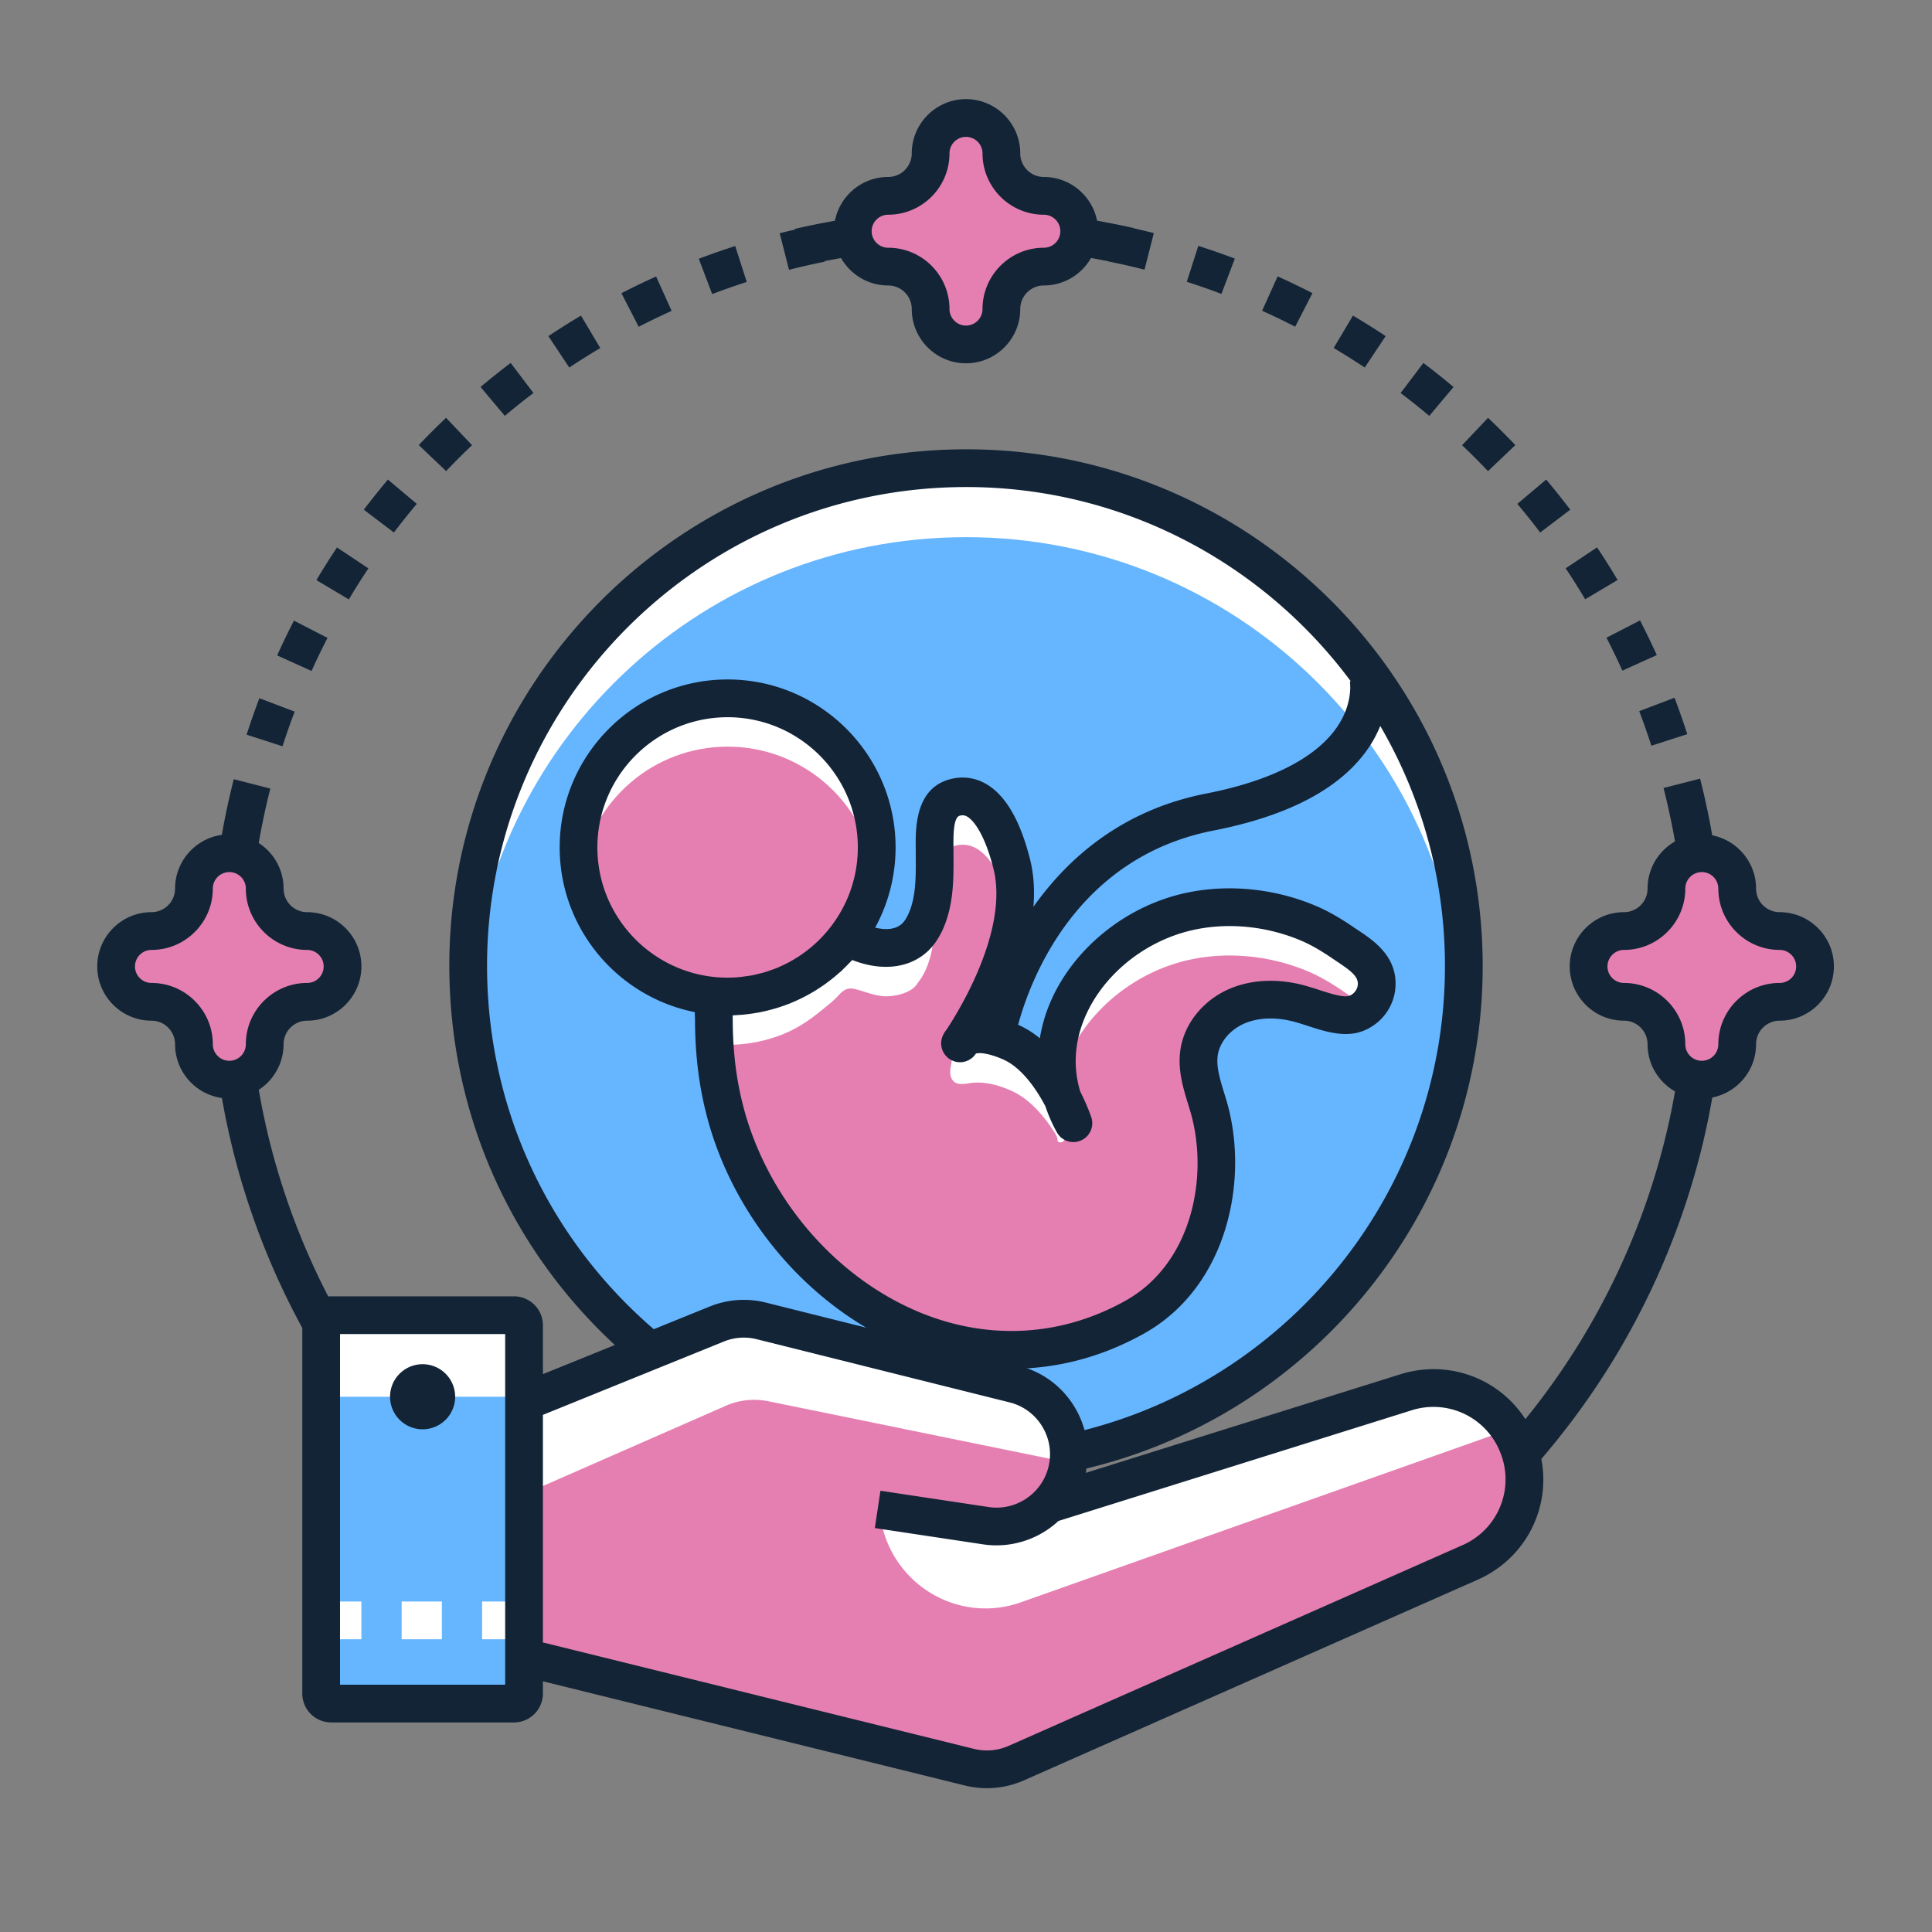
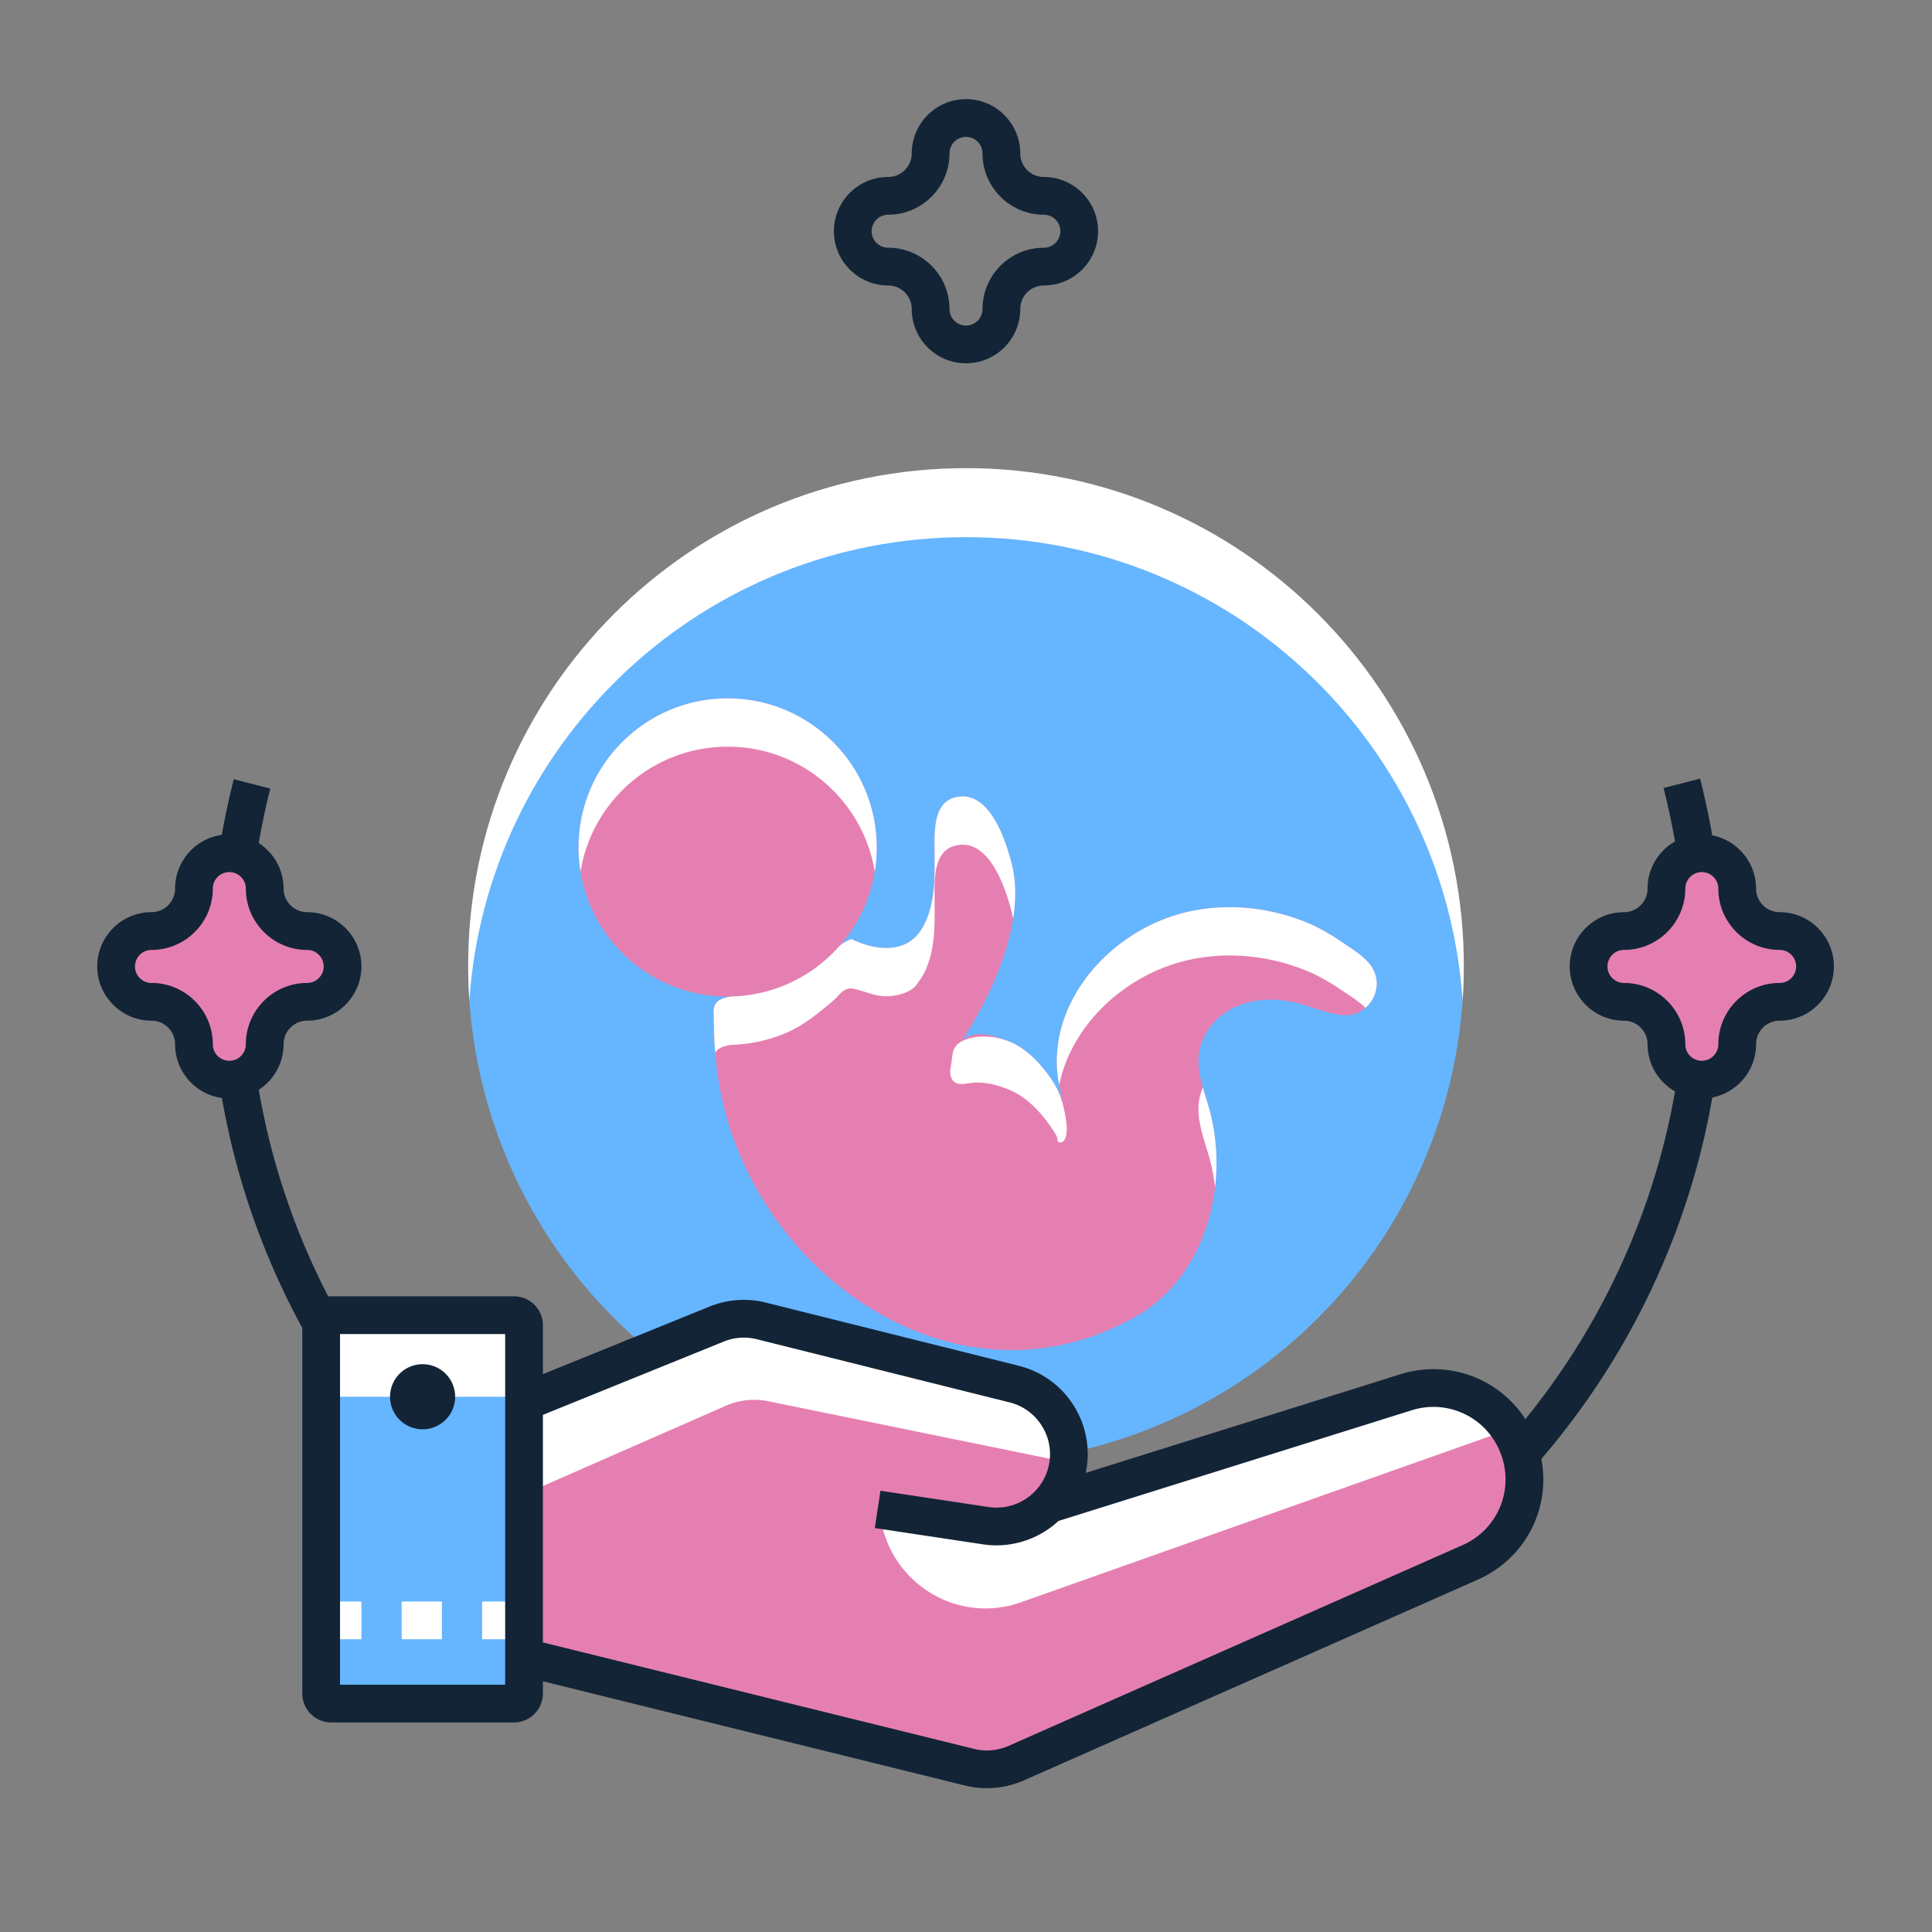
<svg xmlns="http://www.w3.org/2000/svg" xml:space="preserve" id="Layer_1" x="0" y="0" style="enable-background:new 0 0 256 256" version="1.1" viewBox="0 0 256 256">
  <rect x="0" y="0" width="256" height="256" fill="#808080" stroke="none" />
  <style>.st0{fill:#66b5ff}.st1{fill:#fff}.st2{fill:#e67fb1}.st3{fill:#122436}</style>
  <switch>
    <g>
      <circle cx="128" cy="128" r="65.963" class="st0" transform="rotate(-45.001 128 128.002)" />
      <path d="M62.192 132.548c2.304-33.584 29.857-60.504 64.182-61.35 35.44-.874 65.039 26.371 67.433 61.396.141-2.049.188-4.124.136-6.219-.898-36.419-31.15-65.215-67.569-64.318-36.42.898-65.216 31.15-64.318 67.569.025.979.07 1.953.136 2.922z" class="st1" />
      <circle cx="96.414" cy="112.29" r="19.755" class="st2" transform="rotate(-22.542 96.433 112.297)" />
      <path d="M96.414 98.934c9.821 0 17.968 7.167 19.497 16.555.17-1.041.258-2.11.258-3.199 0-10.91-8.844-19.755-19.755-19.755S76.66 101.38 76.66 112.29c0 1.089.088 2.158.258 3.199 1.529-9.389 9.676-16.555 19.496-16.555z" class="st1" />
      <path d="M112.822 124.446a.36.36 0 0 1 .123.042c2.741 1.32 6.46 1.913 8.674-.68.389-.456.682-.967.949-1.502 1.406-2.999 1.284-6.349 1.273-9.58-.008-2.416-.237-6.297 2.693-7.058 4.528-1.175 6.729 5.626 7.534 8.847 2.597 10.387-6.863 23.743-6.863 23.743s1.113-2.597 6.678-.186c5.565 2.411 8.347 10.758 8.347 10.758-6.493-11.695 2.39-24.443 14.092-27.734 5.603-1.576 11.846-1.001 17.171 1.291 1.586.683 3.093 1.609 4.516 2.581 1.925 1.315 4.375 2.666 4.411 5.316.024 1.719-1.027 3.271-2.59 3.945-.973.42-2.047.316-3.061.106-1.62-.335-3.159-.981-4.761-1.395-2.669-.69-5.58-.707-8.111.386-2.531 1.093-4.607 3.403-5.013 6.13-.359 2.418.565 4.813 1.253 7.159 2.913 9.943-.187 22.523-9.738 27.891-22.37 12.572-47.588-3.71-54.068-26.315a44.29 44.29 0 0 1-1.439-7.43 51.21 51.21 0 0 1-.268-3.814 55.781 55.781 0 0 1-.032-1.919c0-.693-.166-1.537.302-2.126.494-.621 1.624-.844 2.371-.875a19.653 19.653 0 0 0 6.413-1.361 19.788 19.788 0 0 0 7.372-5.108c.484-.533.931-.753 1.587-1.062.055-.025.112-.052.185-.05z" class="st2" />
      <path d="M131.352 137.404c-1.258-.145-2.557-.028-3.653.452-.438.191-.855.465-1.121.861-.404.602-.403 1.375-.509 2.092-.088.595-.259 1.209-.092 1.787.438 1.515 1.945.952 3.032.87 1.668-.126 3.358.348 4.876 1.006 1.567.679 2.894 1.816 4.007 3.094a19.13 19.13 0 0 1 1.546 2.05c.228.345.482.695.633 1.079.106.267-.075.655.41.681.245.013.471-.159.59-.374.558-1.009.135-2.97-.083-4.034-.479-2.337-1.574-4.061-3.117-5.824-1.109-1.268-2.43-2.395-3.987-3.07a9.034 9.034 0 0 0-2.532-.67zM156.323 127.496c5.603-1.576 11.846-1.001 17.171 1.29 1.586.683 3.093 1.609 4.516 2.581.967.661 2.067 1.331 2.926 2.17a4.227 4.227 0 0 0 1.485-3.253c-.036-2.65-2.486-4.001-4.411-5.316-1.423-.972-2.929-1.898-4.516-2.581-5.325-2.291-11.568-2.866-17.171-1.29-10.032 2.821-17.991 12.592-15.969 22.692 1.493-7.579 8.092-14.078 15.969-16.293zM94.624 136.946c.029.848.077 1.695.147 2.54.035-.064.076-.126.123-.185.494-.621 1.624-.843 2.371-.875a19.653 19.653 0 0 0 6.413-1.361c1.824-.722 3.464-1.794 4.98-3.029.657-.535 1.349-1.064 1.963-1.645.563-.533 1.04-1.277 1.87-1.396.322-.046.648.017.963.1 1.422.373 2.685.965 4.189.916 1.249-.04 3.347-.546 3.977-1.805.389-.456.682-.967.949-1.502 1.406-2.999 1.284-6.349 1.273-9.58-.008-2.416-.237-6.297 2.693-7.058 4.527-1.175 6.729 5.626 7.534 8.847.067.269.126.539.177.811.381-2.43.402-4.893-.177-7.209-.805-3.221-3.007-10.022-7.534-8.847-2.93.76-2.701 4.642-2.693 7.058.011 3.231.133 6.581-1.273 9.58-.267.534-.56 1.045-.949 1.502-2.213 2.594-5.933 2-8.674.68a.366.366 0 0 0-.123-.042.395.395 0 0 0-.186.05c-.656.31-1.103.529-1.587 1.062a19.819 19.819 0 0 1-7.372 5.108 19.651 19.651 0 0 1-6.413 1.36c-.748.032-1.877.255-2.371.875-.469.589-.302 1.432-.302 2.125 0 .641.01 1.281.032 1.92zM159.387 144.112a6.944 6.944 0 0 0-.503 1.743c-.359 2.417.565 4.813 1.253 7.158.406 1.387.695 2.825.867 4.287.42-3.608.125-7.3-.867-10.686-.242-.828-.515-1.663-.75-2.502z" class="st1" />
-       <path d="M126.313 59.558c-37.74.93-67.686 32.39-66.755 70.129.451 18.282 7.994 35.294 21.239 47.902 12.827 12.21 29.514 18.874 47.159 18.874.576 0 1.153-.007 1.731-.021 37.74-.93 67.686-32.39 66.755-70.129-.93-37.739-32.358-67.697-70.129-66.755zm3.251 131.886c-16.97.423-33.042-5.79-45.32-17.477-12.278-11.688-19.27-27.457-19.688-44.404-.862-34.983 26.897-64.145 61.88-65.008.532-.013 1.058-.02 1.587-.02 20.786 0 39.361 10.107 50.962 25.739l-.122.026c.006.026.469 2.76-1.589 5.877-2.757 4.177-8.788 7.278-17.438 8.969-11.137 2.177-18.332 8.552-22.903 15.013.168-2.103.071-4.217-.438-6.252-1.279-5.117-3.216-8.476-5.756-9.985-1.479-.878-3.15-1.112-4.832-.676-4.636 1.203-4.59 6.49-4.568 9.03l.006 1.116c.017 2.861.032 5.564-1.013 7.794-.233.467-.417.765-.614.996-.939 1.1-2.493 1.039-3.757.736a22.117 22.117 0 0 0 2.708-10.631c0-12.271-9.983-22.255-22.254-22.255s-22.255 9.983-22.255 22.255c0 10.783 7.709 19.796 17.905 21.825 0 .217.008.419.016.593.005.11.011.218.011.32 0 .668.011 1.336.034 2.003.046 1.358.141 2.704.281 3.999a47.021 47.021 0 0 0 1.521 7.85c3.796 13.243 13.803 24.611 26.113 29.668 4.592 1.887 9.313 2.825 13.995 2.825 6.055-.001 12.042-1.57 17.588-4.688 11.114-6.246 13.918-20.517 10.913-30.772-.105-.355-.214-.712-.323-1.069-.555-1.809-1.08-3.517-.856-5.019.259-1.739 1.645-3.388 3.532-4.203 1.811-.783 4.117-.875 6.494-.261.636.165 1.261.37 1.886.573.95.31 1.932.629 2.994.85 1.148.237 2.871.469 4.558-.259 2.528-1.091 4.138-3.554 4.1-6.275-.051-3.706-2.997-5.673-4.947-6.974l-.554-.372c-1.856-1.268-3.425-2.162-4.938-2.813-5.983-2.575-12.849-3.085-18.836-1.401-7.399 2.081-13.74 7.559-16.548 14.296a20.175 20.175 0 0 0-1.314 4.598 12.301 12.301 0 0 0-2.879-1.793c1.519-5.631 7.487-22.14 25.889-25.736 10.141-1.982 17.089-5.724 20.652-11.122a15.529 15.529 0 0 0 1.444-2.739 63.054 63.054 0 0 1 8.554 30.242c.862 34.986-26.898 64.148-61.881 65.011zm15.038-43.403c-.048-.146-.525-1.548-1.456-3.384-1.198-3.906-.431-7.355.566-9.747 2.234-5.359 7.325-9.73 13.287-11.406 4.906-1.379 10.558-.949 15.506 1.18 1.209.52 2.51 1.267 4.094 2.348l.599.403c1.685 1.124 2.709 1.88 2.723 2.884.009.683-.425 1.332-1.081 1.615-.436.186-1.284.012-1.564-.047-.79-.164-1.601-.428-2.459-.707a36.224 36.224 0 0 0-2.184-.66c-3.447-.891-6.901-.71-9.727.511-3.491 1.507-5.98 4.595-6.495 8.058-.39 2.621.36 5.065 1.021 7.221.104.337.207.673.305 1.008 2.463 8.406.299 20.027-8.563 25.008-8.474 4.762-18.146 5.329-27.233 1.596-10.93-4.49-19.822-14.614-23.207-26.421a41.925 41.925 0 0 1-1.358-7.011 49.49 49.49 0 0 1-.255-3.63 53.346 53.346 0 0 1-.031-1.835c0-.153-.006-.311-.013-.473.089-.014.188-.023.29-.028.033-.001.066-.005.099-.007.17-.008.337-.022.506-.034.171-.012.344-.019.514-.035.024-.002.048-.008.073-.01.622-.06 1.235-.149 1.841-.259.064-.012.13-.015.195-.027.041-.008.081-.021.122-.029a21.776 21.776 0 0 0 1.699-.408l.371-.105c.535-.16 1.062-.341 1.58-.54.075-.029.155-.049.229-.078.076-.03.148-.07.224-.101a20.886 20.886 0 0 0 1.933-.904c.421-.222.836-.453 1.24-.701.198-.121.391-.249.586-.376a20.257 20.257 0 0 0 1.68-1.218c.298-.237.589-.481.874-.733.111-.098.23-.184.339-.284.119-.109.227-.234.344-.346.253-.243.5-.492.741-.747.112-.118.233-.224.342-.345l.029-.031c4.221 1.659 8.208 1.016 10.591-1.777.601-.704 1.002-1.443 1.312-2.063 1.551-3.309 1.531-6.864 1.513-10.002l-.007-1.13c-.012-1.372-.034-3.925.825-4.147.393-.101.689-.062 1.023.135.984.584 2.41 2.704 3.458 6.898 2.061 8.245-4.802 19.173-6.225 21.318a3.772 3.772 0 0 0-.511.833 2.502 2.502 0 0 0 4.404 2.336c.327-.115 1.444-.165 3.577.758 2.433 1.054 4.385 3.848 5.63 6.214.391 1.18.9 2.338 1.525 3.464a2.498 2.498 0 0 0 3.192 1.075 2.496 2.496 0 0 0 1.367-3.077zm-35.849-23.713c-.093.095-.185.189-.279.281-.296.29-.604.568-.92.836-.101.085-.201.171-.303.254-.326.264-.664.515-1.01.756-.102.071-.202.144-.306.212-.351.233-.714.45-1.082.658-.112.063-.223.13-.336.19-.362.193-.734.368-1.111.536-.132.059-.261.122-.395.177-.36.15-.731.279-1.103.404-.16.054-.317.115-.478.163-.371.113-.751.204-1.132.292-.166.038-.33.086-.497.119-.374.075-.756.124-1.138.174-.186.024-.369.06-.555.078-.558.055-1.123.086-1.695.086-9.514 0-17.255-7.74-17.255-17.254 0-9.514 7.741-17.255 17.255-17.255s17.254 7.741 17.254 17.255c.002 4.681-1.878 8.926-4.914 12.038zM136.351 33.153zM183.604 44.539a100.207 100.207 0 0 0-4.329-2.724l-2.554 4.298a95.982 95.982 0 0 1 4.114 2.588l2.769-4.162zM163.619 34.268a99.693 99.693 0 0 0-4.835-1.69l-1.528 4.761a95.798 95.798 0 0 1 4.592 1.605l1.771-4.676zM185.587 52.078zM173.904 38.843a99.76 99.76 0 0 0-4.611-2.223l-2.055 4.558a94.336 94.336 0 0 1 4.38 2.112l2.286-4.447zM192.602 51.281a100.512 100.512 0 0 0-3.996-3.188l-3.018 3.986a96.353 96.353 0 0 1 3.798 3.03l3.216-3.828zM218.814 98.814l4.759-1.533a99.992 99.992 0 0 0-1.691-4.824l-4.674 1.775a96.146 96.146 0 0 1 1.606 4.582zM212.868 84.498a95.77 95.77 0 0 1 2.108 4.364l4.556-2.059a100.12 100.12 0 0 0-2.219-4.594l-4.445 2.289zM200.79 58.979a100.923 100.923 0 0 0-3.615-3.612l-3.443 3.625a95.887 95.887 0 0 1 3.436 3.433l3.622-3.446zM208.068 67.537a100.533 100.533 0 0 0-3.189-3.99l-3.825 3.22a95.437 95.437 0 0 1 3.03 3.792l3.984-3.022zM210.046 79.408l4.296-2.557a100.81 100.81 0 0 0-2.722-4.319l-4.161 2.773a92.824 92.824 0 0 1 2.587 4.103zM39.045 94.291l-4.675-1.774a100.066 100.066 0 0 0-1.693 4.834l4.76 1.531a95.085 95.085 0 0 1 1.608-4.591zM55.226 66.764 51.4 63.545a101.252 101.252 0 0 0-3.191 3.994l3.984 3.021a97.294 97.294 0 0 1 3.033-3.796zM59.113 62.42a95.86 95.86 0 0 1 3.435-3.433l-3.444-3.625a100.923 100.923 0 0 0-3.614 3.613l3.623 3.445zM46.223 79.424a94.39 94.39 0 0 1 2.591-4.112l-4.161-2.772a101.218 101.218 0 0 0-2.727 4.328l4.297 2.556zM43.396 84.525l-4.445-2.289a100.234 100.234 0 0 0-2.226 4.609l4.557 2.058a94.79 94.79 0 0 1 2.114-4.378zM75.433 48.702a94.371 94.371 0 0 1 4.105-2.584l-2.555-4.298a101.186 101.186 0 0 0-4.321 2.719l2.771 4.163zM84.629 43.299a94.715 94.715 0 0 1 4.365-2.105l-2.056-4.558a99.132 99.132 0 0 0-4.596 2.217l2.287 4.446zM98.949 37.362l-1.53-4.76a99.997 99.997 0 0 0-4.825 1.688l1.772 4.675a96.542 96.542 0 0 1 4.583-1.603zM70.685 52.075l-3.019-3.986a101.253 101.253 0 0 0-3.992 3.186l3.217 3.827a96.341 96.341 0 0 1 3.794-3.027zM104.547 35.752a95.007 95.007 0 0 1 4.734-1.077l-.015-.076a95.097 95.097 0 0 1 5.751-.962l.009.067c1.596-.22 3.205-.4 4.826-.54l-.005-.061a96.65 96.65 0 0 1 5.805-.325h.019l.001.06.116-.003a95.787 95.787 0 0 1 4.743-.001l.001-.05c1.955.05 3.896.16 5.821.327l-.004.042c1.62.138 3.229.317 4.826.536l.005-.034c1.934.268 3.849.595 5.745.977l-.005.024c1.593.319 3.171.677 4.735 1.075l1.232-4.846c-.875-.222-1.756-.432-2.64-.631l.006-.027a100.261 100.261 0 0 0-24.725-2.446 100.658 100.658 0 0 0-20.205 2.548l.021.089c-.679.158-1.357.318-2.03.489l1.233 4.845z" class="st3" />
      <path d="M228.387 128.104s0-.001 0 0c0-.837-.01-1.676-.031-2.517l-.005-.184h-.002a101.323 101.323 0 0 0-.352-6.121l.008-.001c-.021-.239-.049-.477-.071-.715a103.96 103.96 0 0 0-.272-2.545c-.05-.418-.102-.836-.157-1.252-.025-.188-.045-.377-.071-.565l-.008.001c-.282-2.036-.62-4.052-1.021-6.046l.004-.001-.034-.159c-.093-.457-.194-.911-.294-1.366-.08-.37-.157-.741-.242-1.109l-.031-.143-.003.001a99.927 99.927 0 0 0-.533-2.207l-4.845 1.237c.189.74.367 1.483.539 2.23.08.349.153.7.229 1.05.094.435.191.868.28 1.305a94.849 94.849 0 0 1 1.482 10.044 96.413 96.413 0 0 1 .43 9.063v.005c0 .859-.014 1.715-.036 2.569-.007.269-.021.536-.03.804-.021.585-.043 1.171-.074 1.753-.017.321-.04.641-.06.961a92.18 92.18 0 0 1-.111 1.584c-.027.337-.058.674-.088 1.01a95.702 95.702 0 0 1-.259 2.497l-.026.208c-.054.45-.11.899-.171 1.346-.045.334-.089.668-.138 1-.074.514-.156 1.026-.238 1.538-.051.315-.1.63-.154.944a89.394 89.394 0 0 1-.304 1.655c-.051.266-.098.534-.151.8a93.328 93.328 0 0 1-.492 2.317l-.02.092a95.09 95.09 0 0 1-2.723 9.603c-.12.351-.24.702-.364 1.052a94.91 94.91 0 0 1-4.922 11.442 95.266 95.266 0 0 1-2.939 5.34A95.385 95.385 0 0 1 197.05 193.8a96.865 96.865 0 0 1-3.054 3.061 94.917 94.917 0 0 1-8.163 6.986 95.593 95.593 0 0 1-4.947 3.534 95.433 95.433 0 0 1-4.021 2.538 94.855 94.855 0 0 1-9.24 4.838 94.927 94.927 0 0 1-6.322 2.611c-.404.15-.808.3-1.215.445-.34.121-.681.238-1.023.355a94.492 94.492 0 0 1-7.336 2.193c-.489.124-.981.24-1.473.357-.28.067-.559.138-.84.202-.613.14-1.23.27-1.847.398a94.662 94.662 0 0 1-9.213 1.441 95.92 95.92 0 0 1-12.7.519 96.24 96.24 0 0 1-10.075-.792 94.892 94.892 0 0 1-6.746-1.135c-.64-.132-1.279-.267-1.915-.411-.271-.062-.539-.13-.809-.194-.501-.119-1.002-.236-1.5-.363a94.701 94.701 0 0 1-7.358-2.197c-.322-.11-.644-.22-.964-.333-.433-.153-.863-.313-1.292-.472a94.782 94.782 0 0 1-10.224-4.499 94.864 94.864 0 0 1-5.369-2.968 95.582 95.582 0 0 1-20.178-16.103 96.28 96.28 0 0 1-10.487-13.105 95.116 95.116 0 0 1-10.395-20.793c-.118-.331-.232-.664-.346-.997a95.073 95.073 0 0 1-2.189-7.344 98.272 98.272 0 0 1-.523-2.174c-.083-.363-.159-.728-.237-1.093-.091-.419-.183-.837-.269-1.259-.078-.384-.148-.77-.221-1.156-.07-.372-.144-.742-.21-1.116-.07-.394-.131-.791-.196-1.187-.064-.389-.131-.776-.19-1.166-.059-.387-.109-.777-.162-1.166-.033-.235-.066-.47-.097-.706a103.24 103.24 0 0 1-.141-1.134c-.021-.174-.04-.348-.06-.523a88.95 88.95 0 0 1-.196-1.891c-.015-.156-.028-.314-.042-.47-.037-.424-.079-.846-.111-1.272-.03-.398-.05-.798-.075-1.197-.025-.407-.056-.812-.076-1.22-.04-.802-.07-1.607-.09-2.415l-.001-.017v-.001c-.02-.8-.03-1.598-.03-2.393l.001-.098c.004-3.597.208-7.148.601-10.643.033-.291.073-.58.109-.871a95.088 95.088 0 0 1 2.227-11.917l-4.845-1.235a98.87 98.87 0 0 0-.555 2.302l-.002-.001-.02.094a100.81 100.81 0 0 0-.557 2.589 99.56 99.56 0 0 0-1.017 6.048l-.005-.001c-.069.505-.128 1.014-.189 1.521-.037.304-.079.606-.113.91-.099.879-.188 1.762-.264 2.648a100.66 100.66 0 0 0-.335 6.122h-.004a98.3 98.3 0 0 0-.03 2.432l-.001.095c0 .838.01 1.678.031 2.521l.002.06h.001c.002.096.008.19.011.286.021.741.046 1.48.083 2.217.015.31.039.618.058.927.032.541.061 1.083.102 1.621.026.34.06.678.089 1.017l.005.054-.008.001c.019.225.046.449.066.674.024.263.044.527.07.789.019.193.044.384.064.576.041.387.085.773.131 1.159.031.26.057.521.09.78.025.196.054.391.08.588.023.171.04.343.064.513l.007-.001c.064.464.124.93.194 1.392.054.354.115.705.172 1.057.077.472.15.945.234 1.415.064.36.135.716.203 1.075.07.37.135.741.209 1.109h-.002l.014.063.042.202c.074.365.156.728.234 1.092.044.204.086.408.131.612.041.184.077.369.118.553l.041.171.031.142.003-.001c.163.709.332 1.417.51 2.12l.007.029h.001a99.31 99.31 0 0 0 1.698 5.893l-.007.002c.056.175.118.347.175.521a102.539 102.539 0 0 0 1.255 3.603c.087.234.168.47.256.703l.007-.003a99.152 99.152 0 0 0 2.339 5.658l-.004.002c.123.274.255.544.381.817.189.411.378.822.573 1.229.164.344.334.684.502 1.026.197.4.393.8.595 1.197l.163.328.006-.003c.935 1.821 1.921 3.61 2.961 5.363l-.003.002.05.079c.854 1.436 1.742 2.85 2.664 4.238l.003.005a99.771 99.771 0 0 0 3.552 4.995l-.005.004c.046.061.097.119.144.18a99.744 99.744 0 0 0 2.887 3.621c.053.063.101.13.154.193l.004-.003a100.052 100.052 0 0 0 4.084 4.572l-.004.004c.063.067.131.128.194.195a98.003 98.003 0 0 0 2.581 2.617c.213.207.431.409.645.614.065.062.125.128.19.19l.005-.005c1.48 1.41 3 2.778 4.565 4.096l-.001.001c.027.023.056.044.084.067a99.726 99.726 0 0 0 3.793 3.034l.115.092.003-.004a101.095 101.095 0 0 0 4.997 3.56l-.002.003c.032.021.066.04.098.062a101.38 101.38 0 0 0 4.189 2.643l.039.025v-.001a99.645 99.645 0 0 0 5.37 2.973l-.003.006c.152.078.306.152.459.229.402.205.807.406 1.212.605.337.166.675.332 1.014.494.409.195.82.386 1.231.576.231.107.46.219.692.324l.003-.006c1.861.842 3.752 1.629 5.671 2.359l-.002.005c.262.1.528.192.791.289.42.156.84.311 1.263.462.363.129.729.253 1.094.378.421.144.843.288 1.267.426.14.046.278.096.419.141l.002-.007a99.767 99.767 0 0 0 5.892 1.705l-.001.003.123.03c.504.128 1.011.247 1.517.367.303.072.604.149.908.218.67.152 1.344.295 2.019.434.139.029.277.061.416.089 1.995.402 4.013.737 6.048 1.019l-.001.007c.204.028.409.05.613.077a95.116 95.116 0 0 0 2.498.297c.444.047.889.091 1.334.133.212.02.422.045.634.063l.001-.008c2.025.175 4.065.297 6.121.349v.001h.026a104.387 104.387 0 0 0 5.084.002l.244-.006v-.003c2.057-.055 4.097-.178 6.121-.355l.001.008c.197-.017.391-.041.588-.059a95.953 95.953 0 0 0 2.518-.267c.441-.052.88-.108 1.319-.166.217-.029.435-.052.651-.082l-.001-.007c2.035-.283 4.053-.62 6.046-1.022v.001c.18-.036.357-.078.536-.115a98.395 98.395 0 0 0 1.899-.409c.305-.07.607-.147.912-.219.508-.121 1.016-.24 1.52-.368l.115-.028-.001-.003a100.07 100.07 0 0 0 5.891-1.707l.002.007c.15-.048.298-.102.447-.151.418-.137.833-.278 1.249-.421.37-.127.741-.254 1.109-.385.416-.148.83-.301 1.244-.455.257-.096.518-.186.774-.283l-.002-.006a99.143 99.143 0 0 0 5.653-2.352l.002.005c.253-.115.502-.236.754-.353.406-.188.811-.375 1.213-.568.346-.166.689-.336 1.032-.505a87.96 87.96 0 0 0 1.19-.595c.134-.068.269-.132.403-.201l-.003-.006a100.274 100.274 0 0 0 5.359-2.969l.001.001.036-.023a100.39 100.39 0 0 0 4.231-2.67l.05-.032-.001-.002a100.417 100.417 0 0 0 4.99-3.559l.004.005c.053-.04.103-.085.156-.125a102.024 102.024 0 0 0 3.673-2.939c.052-.044.107-.083.159-.127l-.002-.003a100.649 100.649 0 0 0 4.564-4.093l.005.005c.067-.064.129-.132.196-.196.84-.805 1.672-1.62 2.483-2.453.246-.253.486-.511.73-.767.065-.068.135-.132.2-.201l-.005-.005a101.196 101.196 0 0 0 4.086-4.573l.002.002c.04-.048.077-.099.117-.147a101.308 101.308 0 0 0 2.953-3.705c.038-.05.079-.097.117-.146l-.005-.003a101.1 101.1 0 0 0 3.553-5.002l.002.001c.013-.019.024-.039.036-.058.923-1.39 1.812-2.805 2.666-4.242l.019-.031-.001-.001a99.655 99.655 0 0 0 2.964-5.375l.006.003c.065-.128.127-.258.192-.385.205-.404.406-.811.606-1.218.165-.335.33-.67.491-1.008.198-.416.391-.835.584-1.254.115-.249.235-.496.348-.746l-.005-.002a99.363 99.363 0 0 0 2.347-5.676l.006.002c.09-.239.174-.481.262-.721.154-.417.307-.835.456-1.255a108.798 108.798 0 0 0 .803-2.362c.054-.166.113-.331.166-.497l-.007-.002a98.824 98.824 0 0 0 1.696-5.895h.001l.008-.034c.202-.798.395-1.599.577-2.404l.005-.026c.042-.185.078-.372.119-.557.139-.629.276-1.259.403-1.892l.015-.072h-.002l.001-.007c.055-.276.104-.555.157-.832.111-.583.221-1.166.322-1.752.057-.329.108-.658.161-.988a78.036 78.036 0 0 0 .37-2.469l.005.001c.024-.174.042-.35.065-.524.055-.423.107-.846.157-1.271.025-.209.053-.418.077-.627.023-.202.041-.405.062-.607.046-.442.089-.885.13-1.328.022-.241.05-.48.07-.722h-.001c.013-.152.021-.305.033-.457.044-.551.081-1.105.117-1.659.021-.34.045-.679.063-1.019.033-.608.055-1.218.077-1.828.01-.288.025-.575.032-.863l.008-.296h.001c.019-.8.028-1.601.028-2.405v-.012z" class="st3" />
      <path d="M35.075 138.369a5.63 5.63 0 0 1 5.625-5.625 4.688 4.688 0 0 0 0-9.376 5.63 5.63 0 0 1-5.625-5.625 4.688 4.688 0 0 0-9.376 0 5.63 5.63 0 0 1-5.625 5.625 4.688 4.688 0 0 0 0 9.376 5.63 5.63 0 0 1 5.625 5.625 4.688 4.688 0 0 0 9.376 0z" class="st2" />
      <path d="M30.387 145.557c-3.963 0-7.188-3.224-7.188-7.188a3.129 3.129 0 0 0-3.125-3.125c-3.963 0-7.187-3.224-7.187-7.188 0-3.963 3.224-7.188 7.187-7.188a3.129 3.129 0 0 0 3.125-3.125c0-3.963 3.224-7.187 7.188-7.187s7.188 3.224 7.188 7.187a3.129 3.129 0 0 0 3.125 3.125c3.963 0 7.188 3.224 7.188 7.188 0 3.963-3.224 7.188-7.188 7.188a3.129 3.129 0 0 0-3.125 3.125 7.195 7.195 0 0 1-7.188 7.188zm0-30a2.191 2.191 0 0 0-2.188 2.188c0 4.48-3.645 8.125-8.125 8.125a2.191 2.191 0 0 0-2.188 2.188c0 1.206.982 2.188 2.188 2.188 4.48 0 8.125 3.645 8.125 8.125 0 1.206.982 2.188 2.188 2.188a2.19 2.19 0 0 0 2.188-2.188c0-4.48 3.645-8.125 8.125-8.125a2.19 2.19 0 0 0 2.188-2.188 2.19 2.19 0 0 0-2.188-2.188c-4.48 0-8.125-3.645-8.125-8.125a2.19 2.19 0 0 0-2.188-2.188z" class="st3" />
      <path d="M230.187 138.369a5.63 5.63 0 0 1 5.625-5.625 4.688 4.688 0 0 0 0-9.376 5.63 5.63 0 0 1-5.625-5.625 4.688 4.688 0 0 0-9.376 0 5.63 5.63 0 0 1-5.625 5.625 4.688 4.688 0 0 0 0 9.376 5.63 5.63 0 0 1 5.625 5.625 4.688 4.688 0 0 0 9.376 0z" class="st2" />
      <path d="M225.499 145.557c-3.963 0-7.188-3.224-7.188-7.188a3.129 3.129 0 0 0-3.125-3.125c-3.963 0-7.188-3.224-7.188-7.188 0-3.963 3.224-7.188 7.188-7.188a3.129 3.129 0 0 0 3.125-3.125c0-3.963 3.224-7.187 7.188-7.187 3.963 0 7.188 3.224 7.188 7.187a3.129 3.129 0 0 0 3.125 3.125c3.963 0 7.188 3.224 7.188 7.188 0 3.963-3.224 7.188-7.188 7.188a3.129 3.129 0 0 0-3.125 3.125c-.001 3.964-3.225 7.188-7.188 7.188zm0-30a2.191 2.191 0 0 0-2.188 2.188c0 4.48-3.645 8.125-8.125 8.125a2.191 2.191 0 0 0-2.188 2.188c0 1.206.982 2.188 2.188 2.188 4.48 0 8.125 3.645 8.125 8.125 0 1.206.982 2.188 2.188 2.188a2.19 2.19 0 0 0 2.188-2.188c0-4.48 3.645-8.125 8.125-8.125a2.19 2.19 0 0 0 2.188-2.188 2.19 2.19 0 0 0-2.188-2.188c-4.48 0-8.125-3.645-8.125-8.125a2.191 2.191 0 0 0-2.188-2.188z" class="st3" />
-       <path d="M138.313 25.95a5.63 5.63 0 0 1-5.625-5.625 4.688 4.688 0 0 0-9.376 0 5.63 5.63 0 0 1-5.625 5.625 4.688 4.688 0 0 0 0 9.376 5.63 5.63 0 0 1 5.625 5.625 4.688 4.688 0 0 0 9.376 0 5.63 5.63 0 0 1 5.625-5.625 4.688 4.688 0 0 0 0-9.376z" class="st2" />
      <path d="M128 48.138c-3.963 0-7.188-3.224-7.188-7.188a3.129 3.129 0 0 0-3.125-3.125c-3.963 0-7.188-3.224-7.188-7.187s3.224-7.188 7.188-7.188a3.129 3.129 0 0 0 3.125-3.125c0-3.963 3.224-7.188 7.188-7.188 3.963 0 7.188 3.224 7.188 7.188a3.129 3.129 0 0 0 3.125 3.125c3.963 0 7.188 3.224 7.188 7.188s-3.224 7.187-7.188 7.187a3.129 3.129 0 0 0-3.125 3.125c0 3.964-3.225 7.188-7.188 7.188zm0-30a2.19 2.19 0 0 0-2.188 2.188c0 4.48-3.645 8.125-8.125 8.125a2.19 2.19 0 0 0-2.188 2.188 2.19 2.19 0 0 0 2.188 2.187c4.48 0 8.125 3.645 8.125 8.125 0 1.206.981 2.188 2.188 2.188s2.188-.981 2.188-2.188c0-4.48 3.645-8.125 8.125-8.125a2.19 2.19 0 0 0 2.188-2.187 2.19 2.19 0 0 0-2.188-2.188c-4.48 0-8.125-3.645-8.125-8.125A2.19 2.19 0 0 0 128 18.138z" class="st3" />
      <path d="M68.105 226.133c.955 0 1.732-.777 1.732-1.732v-4.302l58.536 14.454a10.19 10.19 0 0 0 6.442-.563l60.135-26.593a12.395 12.395 0 0 0 6.529-6.762v-.001a12.402 12.402 0 0 0-.051-9.4 12.435 12.435 0 0 0-6.237-6.525 12.434 12.434 0 0 0-9.008-.604l-45.017 14.106.697-3.71c.442-2.361.036-4.716-1.176-6.811a9.897 9.897 0 0 0-6.217-4.682l-33.481-8.366a9.941 9.941 0 0 0-6.181.434L69.838 185.2v-9.596c0-.955-.777-1.732-1.732-1.732H43.888c-.955 0-1.732.777-1.732 1.732V224.4c0 .955.777 1.732 1.732 1.732h24.217z" class="st1" />
      <path d="M42.555 185.077h26.883v40.657H42.555z" class="st0" />
      <path d="M69.215 217.21h-5.332v-5h5.332v5zm-10.664 0h-5.332v-5h5.332v5zm-10.664 0h-5.332v-5h5.332v5z" class="st1" />
      <path d="m69.438 198.001 26.734-11.729a9.361 9.361 0 0 1 5.634-.599l39.76 8.12s-2.47 9.645-13.119 8.041l-12.156-1.831.711 2.651a14.143 14.143 0 0 0 9.534 9.866c2.843.867 5.889.8 8.691-.192l64.778-22.937s7.177 9.238-5.215 17.642-63.167 27.413-63.167 27.413l-60.338-14.399-1.847-22.046z" class="st2" />
      <path d="M203.369 190.432c-2.904-7.021-10.563-10.603-17.813-8.332l-41.695 13.066a11.956 11.956 0 0 0-1.355-8.526 11.986 11.986 0 0 0-7.527-5.669l-33.48-8.366a12.02 12.02 0 0 0-7.48.525l-22.081 8.951v-6.477a3.837 3.837 0 0 0-3.833-3.833H43.888a3.837 3.837 0 0 0-3.833 3.833V224.4a3.837 3.837 0 0 0 3.833 3.833h24.217a3.837 3.837 0 0 0 3.833-3.833v-1.619l55.932 13.811a12.143 12.143 0 0 0 7.795-.681l60.136-26.593c7.291-3.224 10.616-11.52 7.568-18.886zM66.938 223.234H45.055v-46.462h21.883v46.462zm126.841-18.489-60.136 26.593a7.131 7.131 0 0 1-4.575.4l-57.13-14.106v-30.154l23.959-9.713a7.052 7.052 0 0 1 4.389-.309l33.48 8.366a7.025 7.025 0 0 1 4.411 3.322 7.024 7.024 0 0 1 .683 5.479c-.971 3.417-4.353 5.598-7.864 5.066l-14.333-2.159-.745 4.944 14.333 2.159c.602.091 1.201.135 1.795.135a12.11 12.11 0 0 0 8.206-3.232l46.798-14.665a9.514 9.514 0 0 1 11.698 5.471 9.507 9.507 0 0 1-4.969 12.403z" class="st3" />
      <path d="M55.997 189.39a4.313 4.313 0 1 0 0-8.626 4.313 4.313 0 0 0 0 8.626z" class="st3" />
    </g>
  </switch>
</svg>